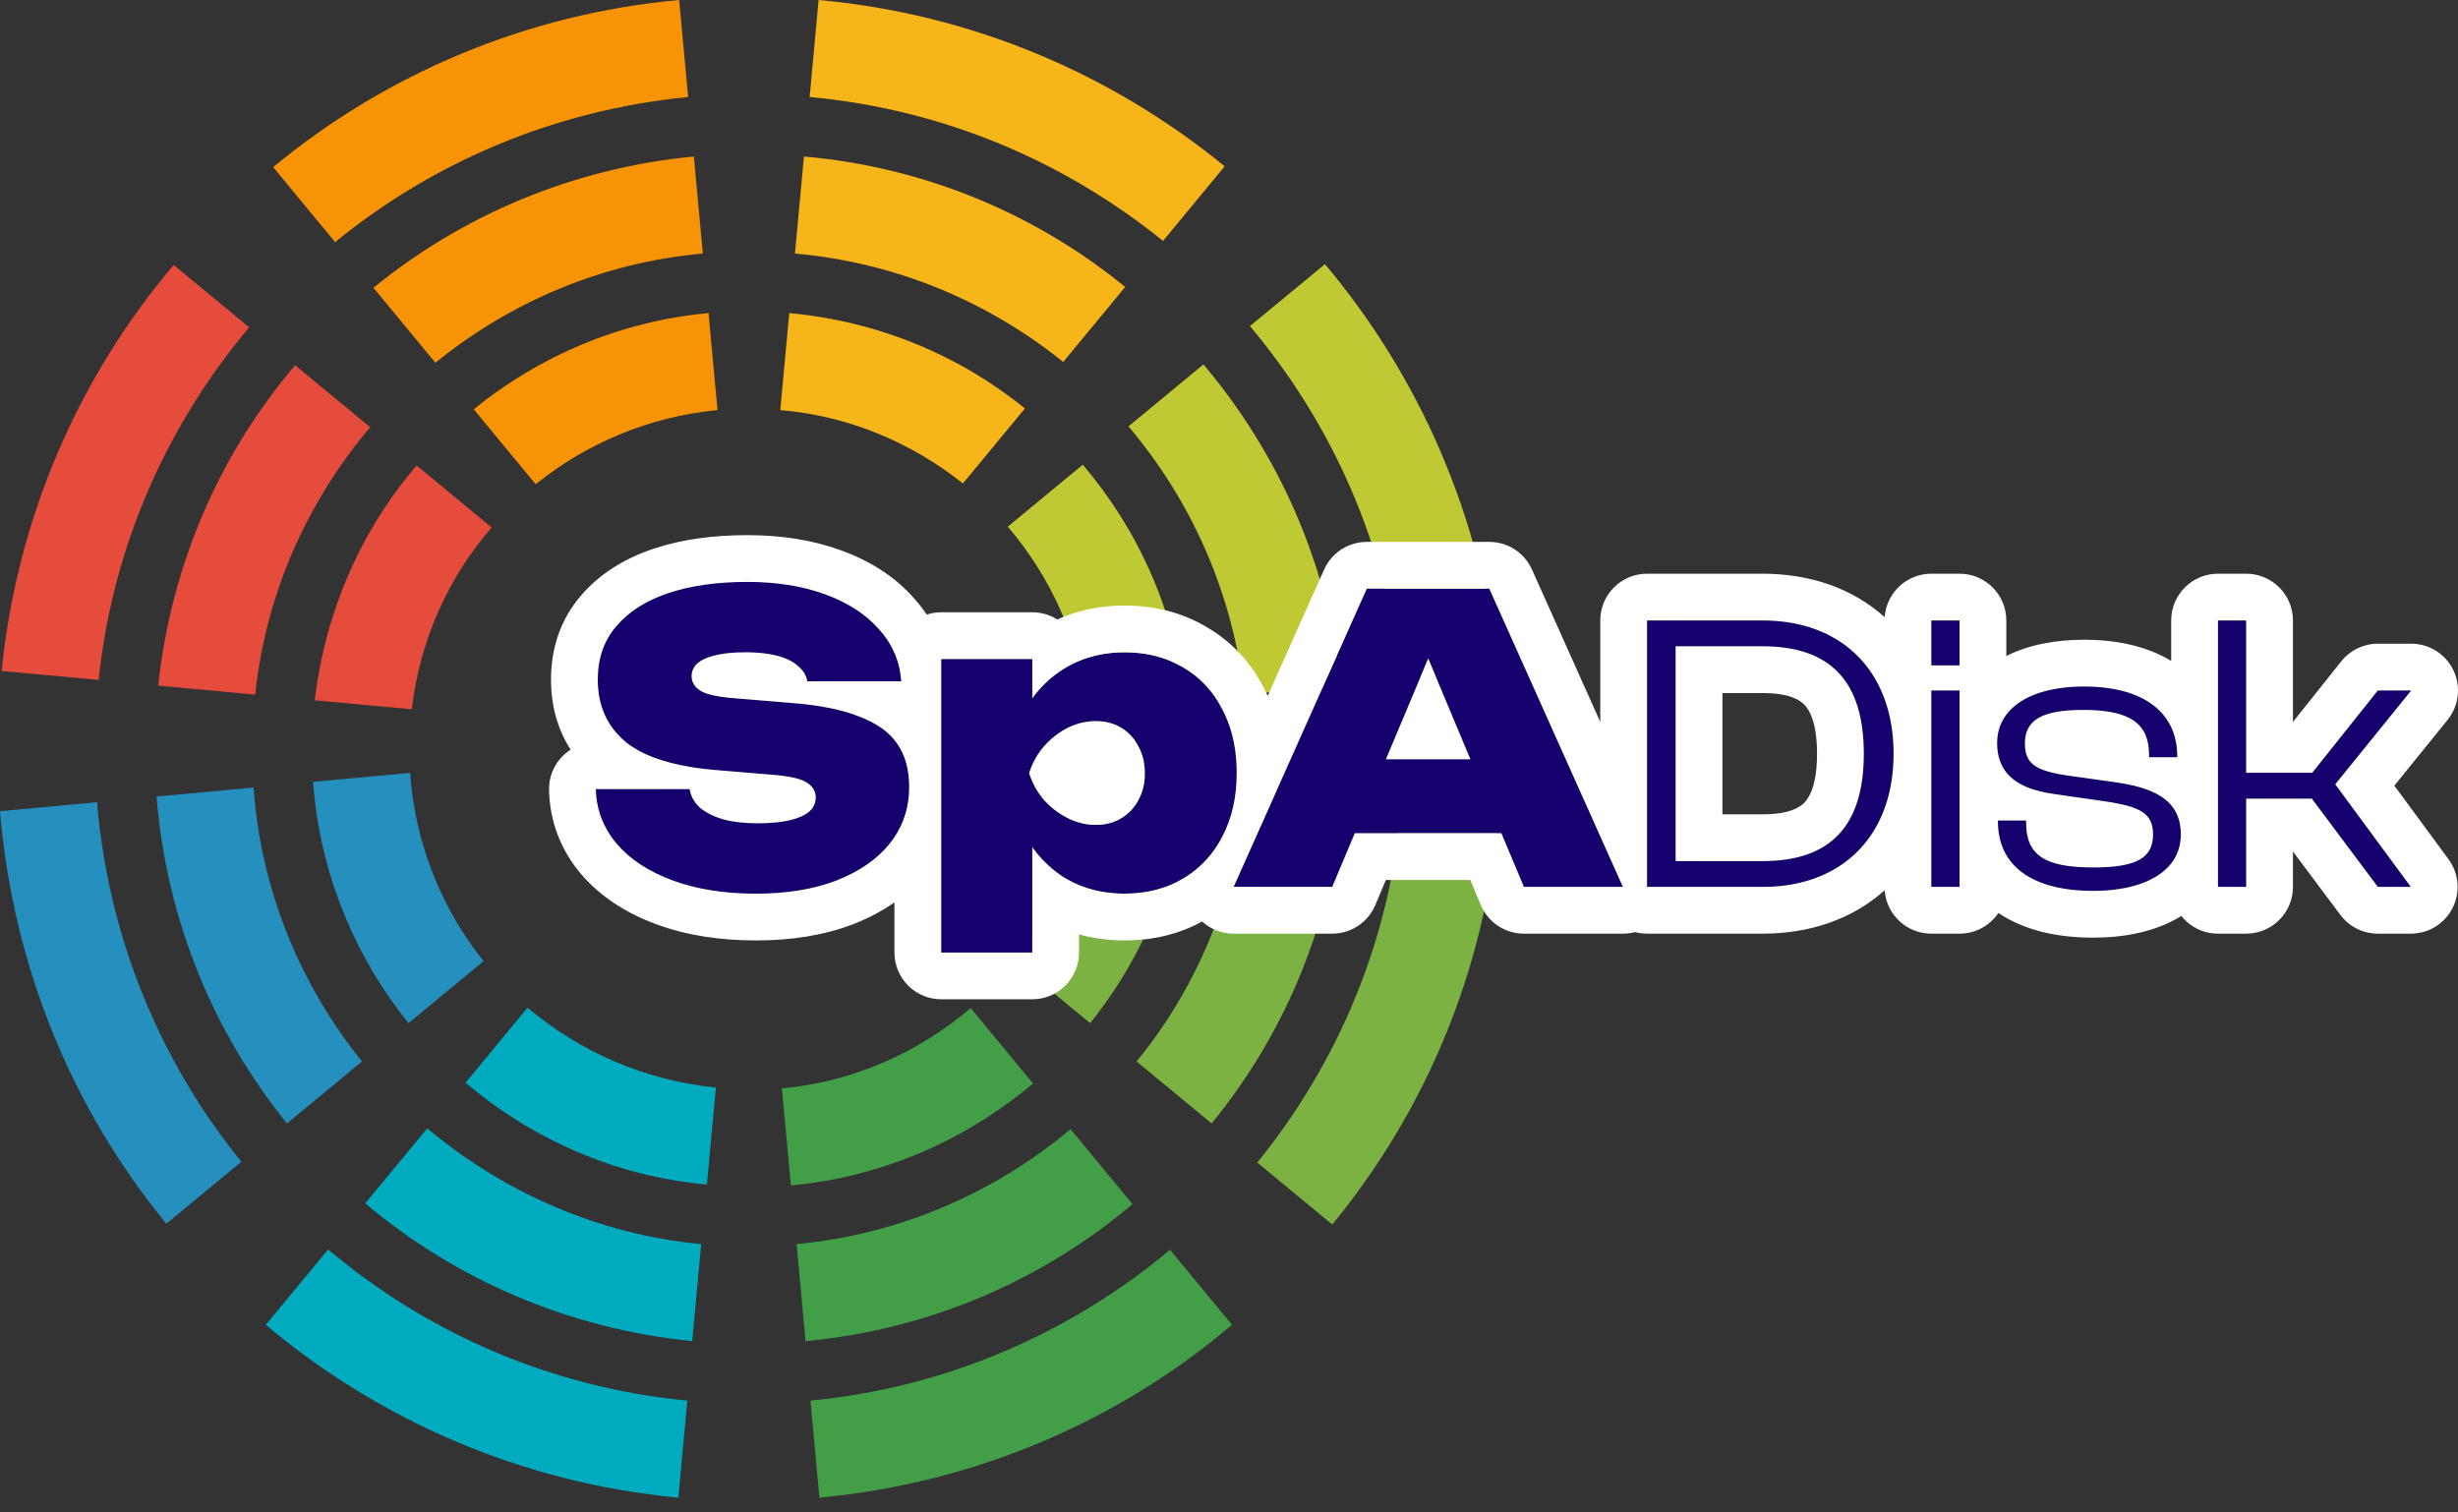
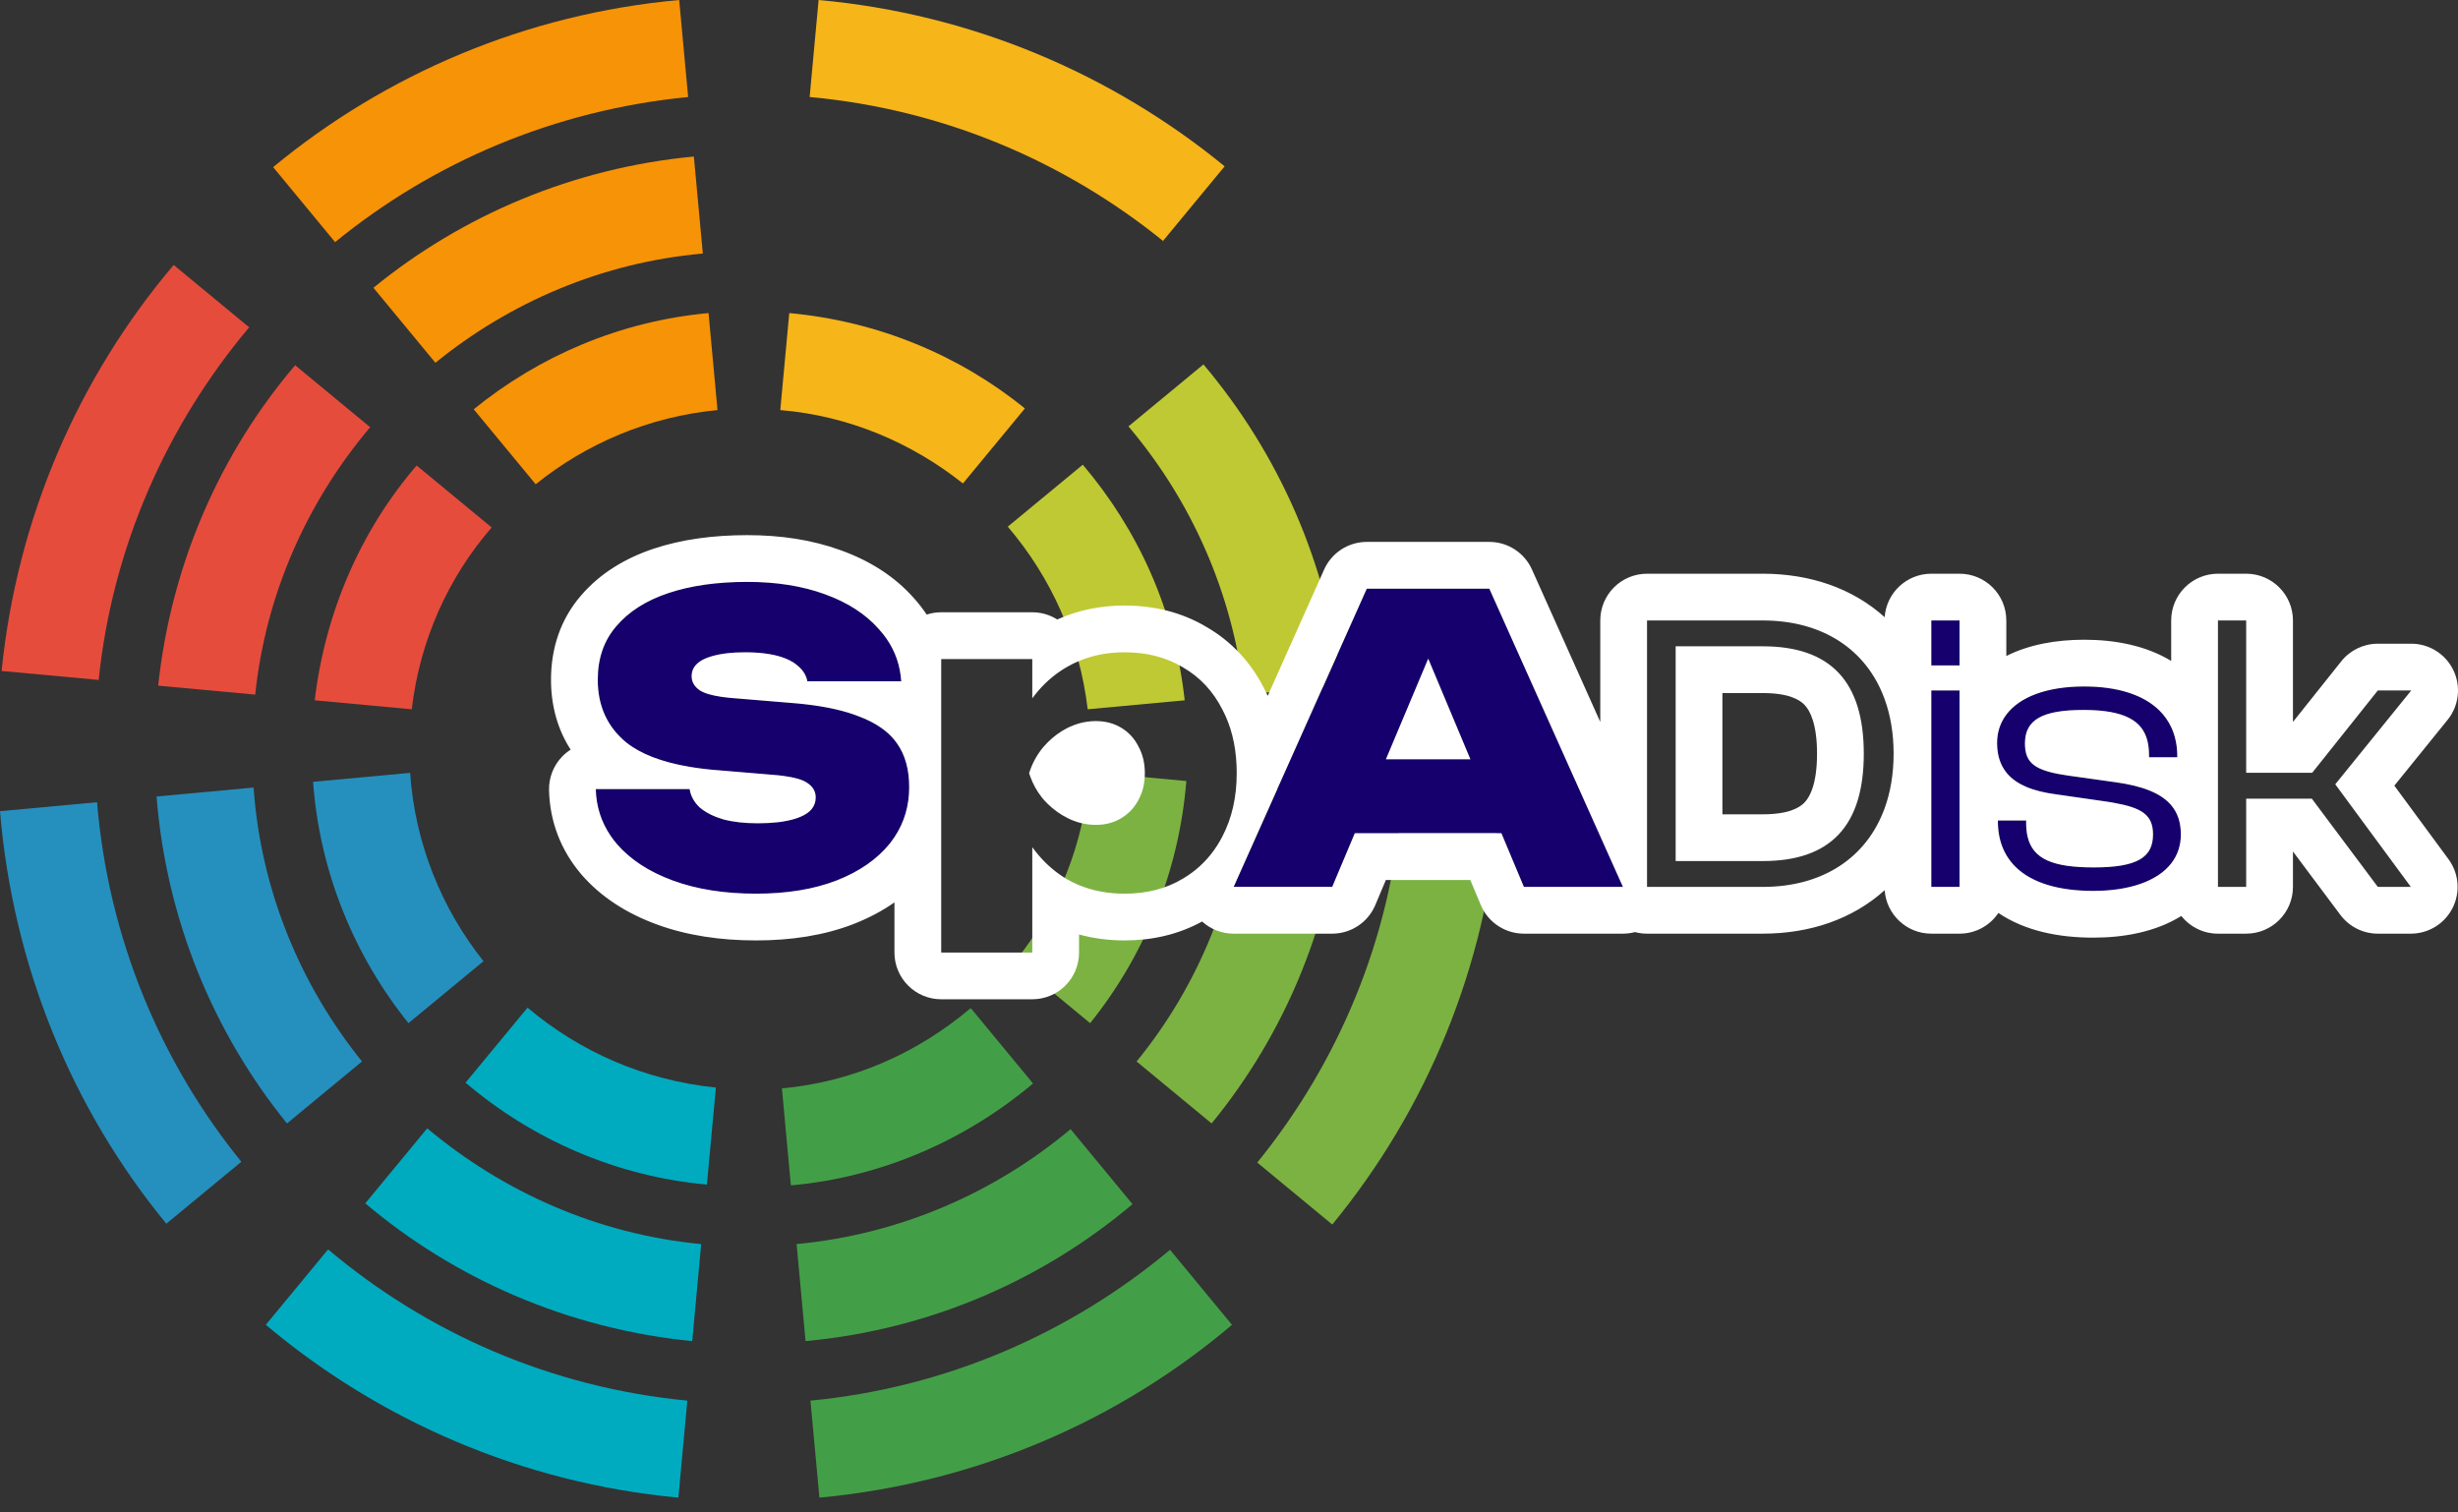
<svg xmlns="http://www.w3.org/2000/svg" width="130" height="80" viewBox="0 0 130 80" fill="none">
  <rect x="0" y="0" width="130" height="80" fill="#333333" stroke="none" />
  <g clip-path="url(#clip0_1810_4103)">
    <path d="M13.152 17.292L9.185 14.015C4.183 19.922 0.906 27.34 0.086 35.49L5.218 35.964C5.951 28.892 8.84 22.467 13.195 17.292H13.152Z" fill="#E64C3C" />
-     <path d="M74.085 35.964L79.216 35.49C78.354 27.34 75.077 19.923 70.075 13.972L66.107 17.249C70.463 22.424 73.352 28.849 74.085 35.964Z" fill="#BFC933" />
    <path d="M61.493 12.764L64.77 8.797C58.819 3.924 51.402 0.733 43.295 0L42.821 5.132C49.893 5.778 56.318 8.538 61.536 12.764H61.493Z" fill="#F6B519" />
    <path d="M36.395 5.132L35.921 0C27.814 0.733 20.397 3.924 14.446 8.84L17.723 12.807C22.898 8.581 29.323 5.822 36.395 5.132Z" fill="#F79306" />
    <path d="M13.497 36.741C14.058 31.394 16.257 26.521 19.578 22.597L15.61 19.319C11.643 23.977 9.056 29.841 8.366 36.267L13.497 36.741Z" fill="#E64C3C" />
    <path d="M23.028 19.189C26.952 15.998 31.825 13.885 37.172 13.411L36.697 8.279C30.315 8.883 24.451 11.384 19.75 15.222L23.028 19.189Z" fill="#F79306" />
    <path d="M59.682 22.553C63.002 26.477 65.202 31.35 65.805 36.74L70.937 36.266C70.247 29.84 67.617 23.976 63.649 19.275L59.682 22.553Z" fill="#BFC933" />
-     <path d="M42.045 13.411C47.392 13.885 52.265 15.955 56.232 19.146L59.509 15.179C54.809 11.341 48.944 8.84 42.519 8.279L42.045 13.411Z" fill="#F6B519" />
    <path d="M53.3 27.857C55.585 30.531 57.094 33.852 57.526 37.517L62.657 37.042C62.14 32.299 60.199 28.03 57.267 24.58L53.3 27.857Z" fill="#BFC933" />
    <path d="M41.268 21.691C44.891 21.993 48.211 23.416 50.928 25.572L54.205 21.605C50.755 18.802 46.443 16.991 41.743 16.56L41.268 21.691Z" fill="#F6B519" />
    <path d="M28.332 25.615C31.005 23.459 34.326 22.036 37.948 21.691L37.474 16.56C32.773 16.991 28.504 18.845 25.054 21.648L28.332 25.615Z" fill="#F79306" />
    <path d="M21.777 37.517C22.208 33.851 23.717 30.531 26.003 27.9L22.036 24.623C19.103 28.03 17.206 32.342 16.645 37.042L21.777 37.517Z" fill="#E64C3C" />
    <path d="M17.335 66.107L14.058 70.075C20.052 75.12 27.599 78.441 35.878 79.217L36.352 74.085C29.151 73.395 22.596 70.506 17.379 66.107H17.335Z" fill="#00ABC0" />
    <path d="M66.495 61.493L70.462 64.77C75.421 58.733 78.613 51.186 79.259 42.95L74.128 42.476C73.567 49.677 70.764 56.232 66.495 61.493Z" fill="#7CB242" />
    <path d="M42.864 74.085L43.338 79.217C51.618 78.441 59.164 75.163 65.158 70.075L61.881 66.107C56.62 70.506 50.066 73.395 42.864 74.085Z" fill="#439F47" />
    <path d="M5.132 42.433L0 42.907C0.69 51.143 3.838 58.69 8.797 64.727L12.764 61.45C8.495 56.189 5.735 49.634 5.132 42.433Z" fill="#2590BE" />
    <path d="M37.085 65.805C31.609 65.288 26.607 63.045 22.596 59.682L19.319 63.649C24.062 67.659 30.056 70.29 36.611 70.937L37.085 65.805Z" fill="#00ABC0" />
    <path d="M65.891 41.656C65.46 47.133 63.39 52.135 60.113 56.146L64.08 59.423C68.004 54.636 70.506 48.642 71.023 42.088L65.891 41.613V41.656Z" fill="#7CB242" />
    <path d="M56.62 59.725C52.61 63.088 47.607 65.287 42.131 65.805L42.605 70.936C49.16 70.333 55.154 67.702 59.897 63.692L56.62 59.725Z" fill="#439F47" />
    <path d="M19.146 56.145C15.912 52.135 13.799 47.133 13.411 41.656L8.28 42.131C8.797 48.642 11.298 54.636 15.179 59.423L19.146 56.145Z" fill="#2590BE" />
    <path d="M57.612 40.88C57.353 44.632 55.93 48.081 53.688 50.841L57.655 54.119C60.501 50.583 62.355 46.141 62.743 41.311L57.612 40.837V40.88Z" fill="#7CB242" />
    <path d="M51.316 53.343C48.556 55.671 45.149 57.224 41.355 57.569L41.829 62.7C46.659 62.269 51.1 60.285 54.636 57.31L51.359 53.343H51.316Z" fill="#439F47" />
    <path d="M25.572 50.841C23.372 48.081 21.949 44.632 21.691 40.88L16.559 41.354C16.904 46.141 18.758 50.583 21.604 54.118L25.572 50.841Z" fill="#2590BE" />
    <path d="M37.862 57.526C34.067 57.138 30.66 55.628 27.9 53.3L24.623 57.267C28.116 60.243 32.558 62.226 37.387 62.657L37.862 57.526Z" fill="#00ABC0" />
  </g>
  <path d="M31.51 41.737H36.474C36.531 42.102 36.706 42.425 37 42.705C37.309 42.971 37.722 43.182 38.241 43.336C38.76 43.476 39.37 43.546 40.071 43.546C41.039 43.546 41.789 43.434 42.322 43.21C42.869 42.986 43.142 42.642 43.142 42.179C43.142 41.857 42.988 41.597 42.68 41.401C42.371 41.191 41.761 41.05 40.85 40.98L38.073 40.749C35.801 40.581 34.154 40.09 33.13 39.276C32.12 38.449 31.615 37.341 31.615 35.953C31.615 34.817 31.945 33.87 32.604 33.113C33.263 32.342 34.182 31.76 35.36 31.367C36.538 30.975 37.926 30.778 39.525 30.778C41.067 30.778 42.434 30.996 43.626 31.43C44.832 31.865 45.786 32.482 46.487 33.282C47.202 34.067 47.595 34.985 47.665 36.037H42.701C42.645 35.728 42.483 35.462 42.217 35.238C41.965 34.999 41.6 34.817 41.123 34.691C40.646 34.565 40.078 34.502 39.419 34.502C38.55 34.502 37.856 34.607 37.337 34.817C36.832 35.027 36.58 35.343 36.58 35.764C36.58 36.072 36.727 36.325 37.021 36.521C37.33 36.717 37.891 36.85 38.704 36.92L41.754 37.173C43.269 37.285 44.489 37.523 45.414 37.888C46.354 38.239 47.034 38.722 47.455 39.339C47.875 39.942 48.086 40.707 48.086 41.632C48.086 42.754 47.749 43.743 47.076 44.598C46.403 45.44 45.456 46.099 44.236 46.575C43.03 47.038 41.614 47.27 39.987 47.27C38.319 47.27 36.853 47.038 35.591 46.575C34.329 46.113 33.34 45.468 32.625 44.64C31.91 43.799 31.538 42.831 31.51 41.737Z" fill="#15006D" />
-   <path d="M49.78 34.859H54.597V38.077L54.407 38.624V42.305L54.597 43.378V50.383H49.78V34.859ZM53.124 40.896C53.292 39.592 53.657 38.463 54.218 37.509C54.793 36.542 55.529 35.799 56.427 35.28C57.324 34.761 58.341 34.502 59.477 34.502C60.655 34.502 61.685 34.768 62.569 35.301C63.466 35.82 64.16 36.563 64.651 37.531C65.156 38.484 65.409 39.606 65.409 40.896C65.409 42.158 65.156 43.273 64.651 44.24C64.16 45.194 63.466 45.937 62.569 46.47C61.685 47.003 60.655 47.27 59.477 47.27C58.327 47.27 57.303 47.01 56.406 46.491C55.522 45.958 54.8 45.215 54.239 44.262C53.678 43.294 53.307 42.172 53.124 40.896ZM60.55 40.896C60.55 40.363 60.437 39.893 60.213 39.487C60.003 39.066 59.701 38.736 59.309 38.498C58.916 38.26 58.467 38.141 57.962 38.141C57.443 38.141 56.946 38.26 56.469 38.498C55.992 38.736 55.571 39.066 55.207 39.487C54.856 39.893 54.597 40.363 54.428 40.896C54.597 41.429 54.856 41.899 55.207 42.305C55.571 42.712 55.992 43.035 56.469 43.273C56.946 43.511 57.443 43.63 57.962 43.63C58.467 43.63 58.916 43.511 59.309 43.273C59.701 43.035 60.003 42.712 60.213 42.305C60.437 41.899 60.55 41.429 60.55 40.896Z" fill="#15006D" />
  <path d="M70.038 44.072V40.16H80.85V44.072H70.038ZM78.767 31.136L85.835 46.912H80.597L74.876 33.26H76.201L70.459 46.912H65.242L72.289 31.136H78.767Z" fill="#15006D" />
-   <path d="M93.23 46.912H87.109V32.819H93.23C97.458 32.819 100.15 35.553 100.15 39.865C100.15 44.177 97.458 46.912 93.23 46.912ZM93.23 34.186H88.624V45.545H93.23C96.806 45.545 98.573 43.694 98.573 39.865C98.573 36.037 96.806 34.186 93.23 34.186Z" fill="#15006D" />
  <path d="M103.638 35.196H102.145V32.819H103.638V35.196ZM103.638 46.912H102.145V36.521H103.638V46.912Z" fill="#15006D" />
  <path d="M110.715 47.122C107.517 47.122 105.666 45.839 105.666 43.441V43.399H107.16V43.525C107.16 45.271 108.191 45.881 110.736 45.881C113.071 45.881 113.87 45.334 113.87 44.135C113.87 43.042 113.218 42.684 111.493 42.41L108.716 42.011C106.823 41.758 105.624 41.022 105.624 39.297C105.624 37.467 107.37 36.31 110.231 36.31C113.218 36.31 115.153 37.572 115.153 40.013V40.055H113.66V39.95C113.66 38.393 112.839 37.551 110.189 37.551C108.001 37.551 107.097 38.077 107.097 39.318C107.097 40.391 107.644 40.77 109.368 41.022L111.914 41.38C114.143 41.695 115.342 42.453 115.342 44.135C115.342 46.092 113.407 47.122 110.715 47.122Z" fill="#15006D" />
-   <path d="M118.798 46.912H117.304V32.819H118.798V40.875H122.29L125.76 36.521H127.527L123.51 41.485L127.506 46.912H125.76L122.269 42.242H118.798V46.912Z" fill="#15006D" />
  <path fill-rule="evenodd" clip-rule="evenodd" d="M33.115 39.265C33.12 39.269 33.125 39.273 33.13 39.277C33.895 39.885 35.01 40.313 36.474 40.56C36.967 40.644 37.5 40.707 38.073 40.749L40.849 40.981C40.932 40.987 41.011 40.994 41.089 41.001C41.138 41.006 41.185 41.011 41.232 41.016C41.292 41.023 41.35 41.03 41.407 41.037C41.415 41.038 41.423 41.039 41.431 41.04C42.026 41.119 42.442 41.239 42.679 41.401C42.988 41.598 43.142 41.857 43.142 42.18C43.142 42.642 42.869 42.986 42.322 43.21C42.057 43.322 41.74 43.405 41.368 43.461C41.353 43.464 41.338 43.466 41.322 43.468L41.322 43.468L41.322 43.468C41.256 43.478 41.189 43.486 41.121 43.494C40.805 43.529 40.455 43.547 40.071 43.547C39.37 43.547 38.76 43.477 38.241 43.337C38.116 43.299 37.997 43.259 37.884 43.215L37.884 43.215C37.879 43.213 37.873 43.211 37.868 43.209C37.52 43.072 37.23 42.904 37 42.705C36.706 42.425 36.53 42.102 36.474 41.738H31.51C31.533 42.65 31.796 43.474 32.297 44.211C32.397 44.358 32.506 44.501 32.625 44.641C33.34 45.468 34.329 46.113 35.591 46.576C36.853 47.039 38.318 47.27 39.987 47.27C41.614 47.27 43.03 47.039 44.236 46.576C45.456 46.099 46.403 45.44 47.076 44.599C47.157 44.495 47.234 44.388 47.306 44.28C47.826 43.501 48.085 42.618 48.085 41.633C48.085 40.707 47.875 39.943 47.454 39.34C47.408 39.272 47.359 39.206 47.306 39.142C47.119 38.911 46.891 38.7 46.623 38.511C46.284 38.27 45.881 38.063 45.414 37.889C44.69 37.603 43.785 37.395 42.7 37.264C42.399 37.228 42.083 37.198 41.754 37.173L38.704 36.921C38.655 36.917 38.608 36.912 38.561 36.908C38.43 36.895 38.306 36.88 38.189 36.863C38.181 36.862 38.173 36.861 38.165 36.86C37.637 36.784 37.256 36.671 37.021 36.521C36.727 36.325 36.579 36.072 36.579 35.764C36.579 35.343 36.832 35.028 37.337 34.817C37.599 34.711 37.905 34.632 38.257 34.579C38.278 34.576 38.3 34.573 38.322 34.57C38.381 34.562 38.442 34.554 38.503 34.547C38.631 34.534 38.764 34.523 38.903 34.515C38.906 34.515 38.908 34.515 38.911 34.515C39.073 34.506 39.242 34.502 39.419 34.502C39.433 34.502 39.447 34.502 39.46 34.502C39.939 34.504 40.369 34.539 40.75 34.609C40.88 34.632 41.004 34.66 41.123 34.691C41.434 34.774 41.698 34.88 41.914 35.011C41.92 35.014 41.926 35.018 41.932 35.022C42.039 35.088 42.134 35.16 42.217 35.238C42.483 35.462 42.644 35.729 42.7 36.037H47.665C47.637 35.624 47.56 35.232 47.433 34.859C47.399 34.762 47.363 34.667 47.323 34.572C47.172 34.216 46.973 33.88 46.725 33.564C46.65 33.468 46.571 33.374 46.487 33.282C45.785 32.483 44.832 31.866 43.626 31.431C42.434 30.996 41.067 30.779 39.524 30.779C37.925 30.779 36.537 30.975 35.359 31.368C34.181 31.76 33.263 32.342 32.604 33.114C31.945 33.871 31.615 34.817 31.615 35.953C31.615 37.335 32.115 38.439 33.115 39.265ZM44.469 29.106C42.955 28.554 41.294 28.306 39.524 28.306C37.732 28.306 36.068 28.525 34.577 29.021C33.072 29.523 31.74 30.321 30.731 31.499C29.634 32.764 29.142 34.308 29.142 35.953C29.142 37.316 29.485 38.573 30.181 39.652C30.021 39.754 29.873 39.874 29.739 40.012C29.273 40.489 29.021 41.135 29.038 41.801C29.08 43.466 29.663 44.975 30.74 46.242C30.745 46.248 30.749 46.253 30.754 46.258C31.8 47.468 33.172 48.323 34.739 48.898C36.331 49.481 38.095 49.743 39.987 49.743C41.841 49.743 43.57 49.48 45.122 48.885C45.127 48.883 45.131 48.881 45.136 48.879C45.917 48.574 46.647 48.194 47.306 47.731V50.383C47.306 51.749 48.414 52.856 49.779 52.856H54.596C55.962 52.856 57.069 51.749 57.069 50.383V49.428C57.842 49.641 58.648 49.743 59.476 49.743C60.935 49.743 62.325 49.431 63.578 48.742C64.028 49.151 64.619 49.385 65.242 49.385H70.458C71.454 49.385 72.352 48.789 72.738 47.871L73.296 46.546H77.762L78.316 47.868C78.701 48.787 79.601 49.385 80.597 49.385H85.835C86.052 49.385 86.266 49.357 86.471 49.302C86.674 49.356 86.888 49.385 87.109 49.385H93.23C95.709 49.385 97.969 48.627 99.677 47.087C99.767 48.371 100.837 49.385 102.144 49.385H103.638C104.493 49.385 105.248 48.951 105.692 48.29C107.114 49.252 108.903 49.596 110.714 49.596C112.324 49.596 113.984 49.296 115.329 48.472C115.341 48.465 115.354 48.457 115.366 48.449C115.819 49.02 116.519 49.385 117.304 49.385H118.797C120.163 49.385 121.271 48.278 121.271 46.912V45.038L123.779 48.393C124.246 49.018 124.98 49.385 125.76 49.385H127.506C128.439 49.385 129.292 48.861 129.713 48.028C130.134 47.196 130.05 46.197 129.497 45.446L126.633 41.557L129.449 38.077C130.049 37.336 130.169 36.316 129.759 35.456C129.348 34.596 128.48 34.048 127.527 34.048H125.76C125.007 34.048 124.295 34.391 123.826 34.98L121.271 38.186V32.819C121.271 31.453 120.163 30.346 118.797 30.346H117.304C115.938 30.346 114.831 31.453 114.831 32.819V34.958C113.478 34.14 111.847 33.838 110.231 33.838C108.765 33.838 107.328 34.086 106.111 34.698V32.819C106.111 31.453 105.003 30.346 103.638 30.346H102.144C100.837 30.346 99.767 31.36 99.677 32.645C97.969 31.104 95.709 30.346 93.23 30.346H87.109C85.743 30.346 84.636 31.453 84.636 32.819V38.187L81.024 30.125C80.626 29.236 79.742 28.663 78.767 28.663H72.288C71.313 28.663 70.428 29.237 70.03 30.128L67.049 36.803C66.985 36.665 66.918 36.528 66.847 36.393C66.154 35.035 65.142 33.938 63.826 33.172C62.51 32.383 61.032 32.029 59.476 32.029C58.226 32.029 57.027 32.266 55.915 32.767C55.533 32.526 55.081 32.386 54.596 32.386H49.779C49.511 32.386 49.252 32.429 49.01 32.508C48.809 32.204 48.583 31.912 48.331 31.634C47.305 30.472 45.979 29.651 44.469 29.106ZM49.779 34.859V50.383H54.596V44.811C54.709 44.968 54.828 45.118 54.951 45.261C55.374 45.752 55.859 46.162 56.405 46.492C56.62 46.615 56.841 46.724 57.069 46.819C57.799 47.12 58.601 47.27 59.476 47.27C60.654 47.27 61.685 47.004 62.569 46.471C62.664 46.414 62.757 46.355 62.847 46.294C62.979 46.205 63.105 46.111 63.227 46.013C63.813 45.537 64.288 44.947 64.651 44.241C65.156 43.273 65.408 42.158 65.408 40.896C65.408 40.761 65.405 40.627 65.4 40.495C65.352 39.372 65.103 38.384 64.651 37.531C64.16 36.563 63.466 35.82 62.569 35.301C61.685 34.768 60.654 34.502 59.476 34.502C58.604 34.502 57.801 34.655 57.069 34.961C56.849 35.054 56.634 35.16 56.426 35.28C55.861 35.607 55.359 36.024 54.921 36.529C54.809 36.659 54.7 36.795 54.596 36.937V34.859H49.779ZM56.546 38.461C56.52 38.473 56.494 38.486 56.468 38.498C56.389 38.538 56.312 38.58 56.236 38.625C56.228 38.629 56.221 38.633 56.214 38.638C56.201 38.645 56.188 38.653 56.175 38.661C56.172 38.663 56.168 38.665 56.165 38.667C55.981 38.78 55.806 38.908 55.641 39.052C55.488 39.184 55.343 39.329 55.206 39.487C54.899 39.843 54.662 40.248 54.495 40.701C54.471 40.765 54.449 40.83 54.428 40.896C54.447 40.956 54.467 41.014 54.488 41.072C54.637 41.482 54.842 41.852 55.105 42.183C55.138 42.224 55.172 42.265 55.206 42.306C55.49 42.622 55.808 42.888 56.16 43.103C56.168 43.108 56.176 43.112 56.184 43.117C56.189 43.12 56.194 43.123 56.199 43.126C56.286 43.178 56.376 43.227 56.468 43.273C56.503 43.291 56.538 43.307 56.573 43.324C56.615 43.343 56.657 43.361 56.699 43.379C56.821 43.429 56.944 43.472 57.069 43.508C57.36 43.59 57.657 43.631 57.962 43.631C58.467 43.631 58.916 43.512 59.308 43.273C59.701 43.035 60.002 42.712 60.213 42.306C60.437 41.899 60.549 41.429 60.549 40.896C60.549 40.364 60.437 39.894 60.213 39.487C60.002 39.066 59.701 38.737 59.308 38.498C58.916 38.26 58.467 38.141 57.962 38.141C57.655 38.141 57.355 38.183 57.062 38.266C56.888 38.316 56.716 38.381 56.546 38.461ZM70.458 46.912L71.653 44.073H79.407L80.597 46.912H85.835L78.767 31.136H72.288L65.242 46.912H70.458ZM73.299 40.16H77.767L75.537 34.839L73.299 40.16ZM102.144 46.912H103.638V36.521H102.144V46.912ZM103.638 35.196H102.144V32.819H103.638V35.196ZM117.304 46.912H118.797V42.243H122.268L125.76 46.912H127.506L123.509 41.485L127.527 36.521H125.76L122.289 40.875H118.797V32.819H117.304V46.912ZM106.111 37.801C105.793 38.225 105.624 38.729 105.624 39.298C105.624 39.305 105.624 39.312 105.624 39.319C105.628 39.961 105.799 40.465 106.111 40.857C106.129 40.881 106.149 40.904 106.168 40.926C106.42 41.218 106.755 41.444 107.159 41.617C107.6 41.806 108.124 41.932 108.716 42.011L111.493 42.411C111.585 42.426 111.675 42.441 111.761 42.456C111.761 42.456 111.762 42.456 111.762 42.456C113.286 42.725 113.87 43.101 113.87 44.136C113.87 45.335 113.07 45.882 110.735 45.882C110.728 45.882 110.721 45.882 110.714 45.882C108.569 45.879 107.505 45.438 107.232 44.242C107.183 44.028 107.159 43.79 107.159 43.526V43.4H105.666V43.442C105.666 43.47 105.666 43.498 105.667 43.526C105.667 43.564 105.669 43.602 105.67 43.64C105.697 44.245 105.847 44.774 106.111 45.225C106.25 45.463 106.42 45.679 106.621 45.873C107.472 46.695 108.869 47.123 110.714 47.123C110.721 47.123 110.728 47.123 110.735 47.123C112.593 47.119 114.088 46.623 114.831 45.67C115.16 45.248 115.342 44.735 115.342 44.136C115.342 43.496 115.169 42.99 114.831 42.591C114.813 42.569 114.795 42.549 114.776 42.528C114.501 42.228 114.127 41.991 113.659 41.805C113.176 41.613 112.593 41.476 111.913 41.38L109.368 41.023C109.19 40.996 109.024 40.969 108.87 40.94C108.867 40.939 108.863 40.938 108.859 40.938C107.534 40.682 107.096 40.278 107.096 39.319C107.096 39.312 107.096 39.305 107.096 39.298C107.107 38.072 108.013 37.552 110.188 37.552C110.203 37.552 110.217 37.552 110.231 37.552C112.378 37.559 113.31 38.127 113.575 39.186C113.633 39.417 113.659 39.672 113.659 39.95V40.055H115.153V40.013C115.153 39.992 115.153 39.971 115.152 39.95C115.151 39.888 115.149 39.827 115.146 39.767C115.119 39.282 115.011 38.846 114.831 38.462C114.676 38.131 114.466 37.837 114.208 37.582C113.357 36.74 111.973 36.311 110.231 36.311C110.217 36.311 110.202 36.311 110.188 36.311C108.238 36.319 106.812 36.867 106.111 37.801ZM87.109 46.912H93.23C96.409 46.912 98.72 45.366 99.671 42.765C99.985 41.907 100.15 40.935 100.15 39.866C100.15 38.796 99.985 37.824 99.671 36.967C98.72 34.366 96.409 32.819 93.23 32.819H87.109V46.912ZM88.623 45.545H93.23C96.806 45.545 98.573 43.694 98.573 39.866C98.573 36.037 96.806 34.186 93.23 34.186H88.623V45.545ZM91.096 43.072V36.659H93.23C94.614 36.659 95.183 37.012 95.444 37.288C95.731 37.592 96.1 38.285 96.1 39.866C96.1 41.447 95.731 42.139 95.444 42.443C95.183 42.719 94.614 43.072 93.23 43.072H91.096Z" fill="white" />
  <defs>
    <clipPath id="clip0_1810_4103">
      <rect width="79.303" height="79.216" fill="white" />
    </clipPath>
  </defs>
</svg>